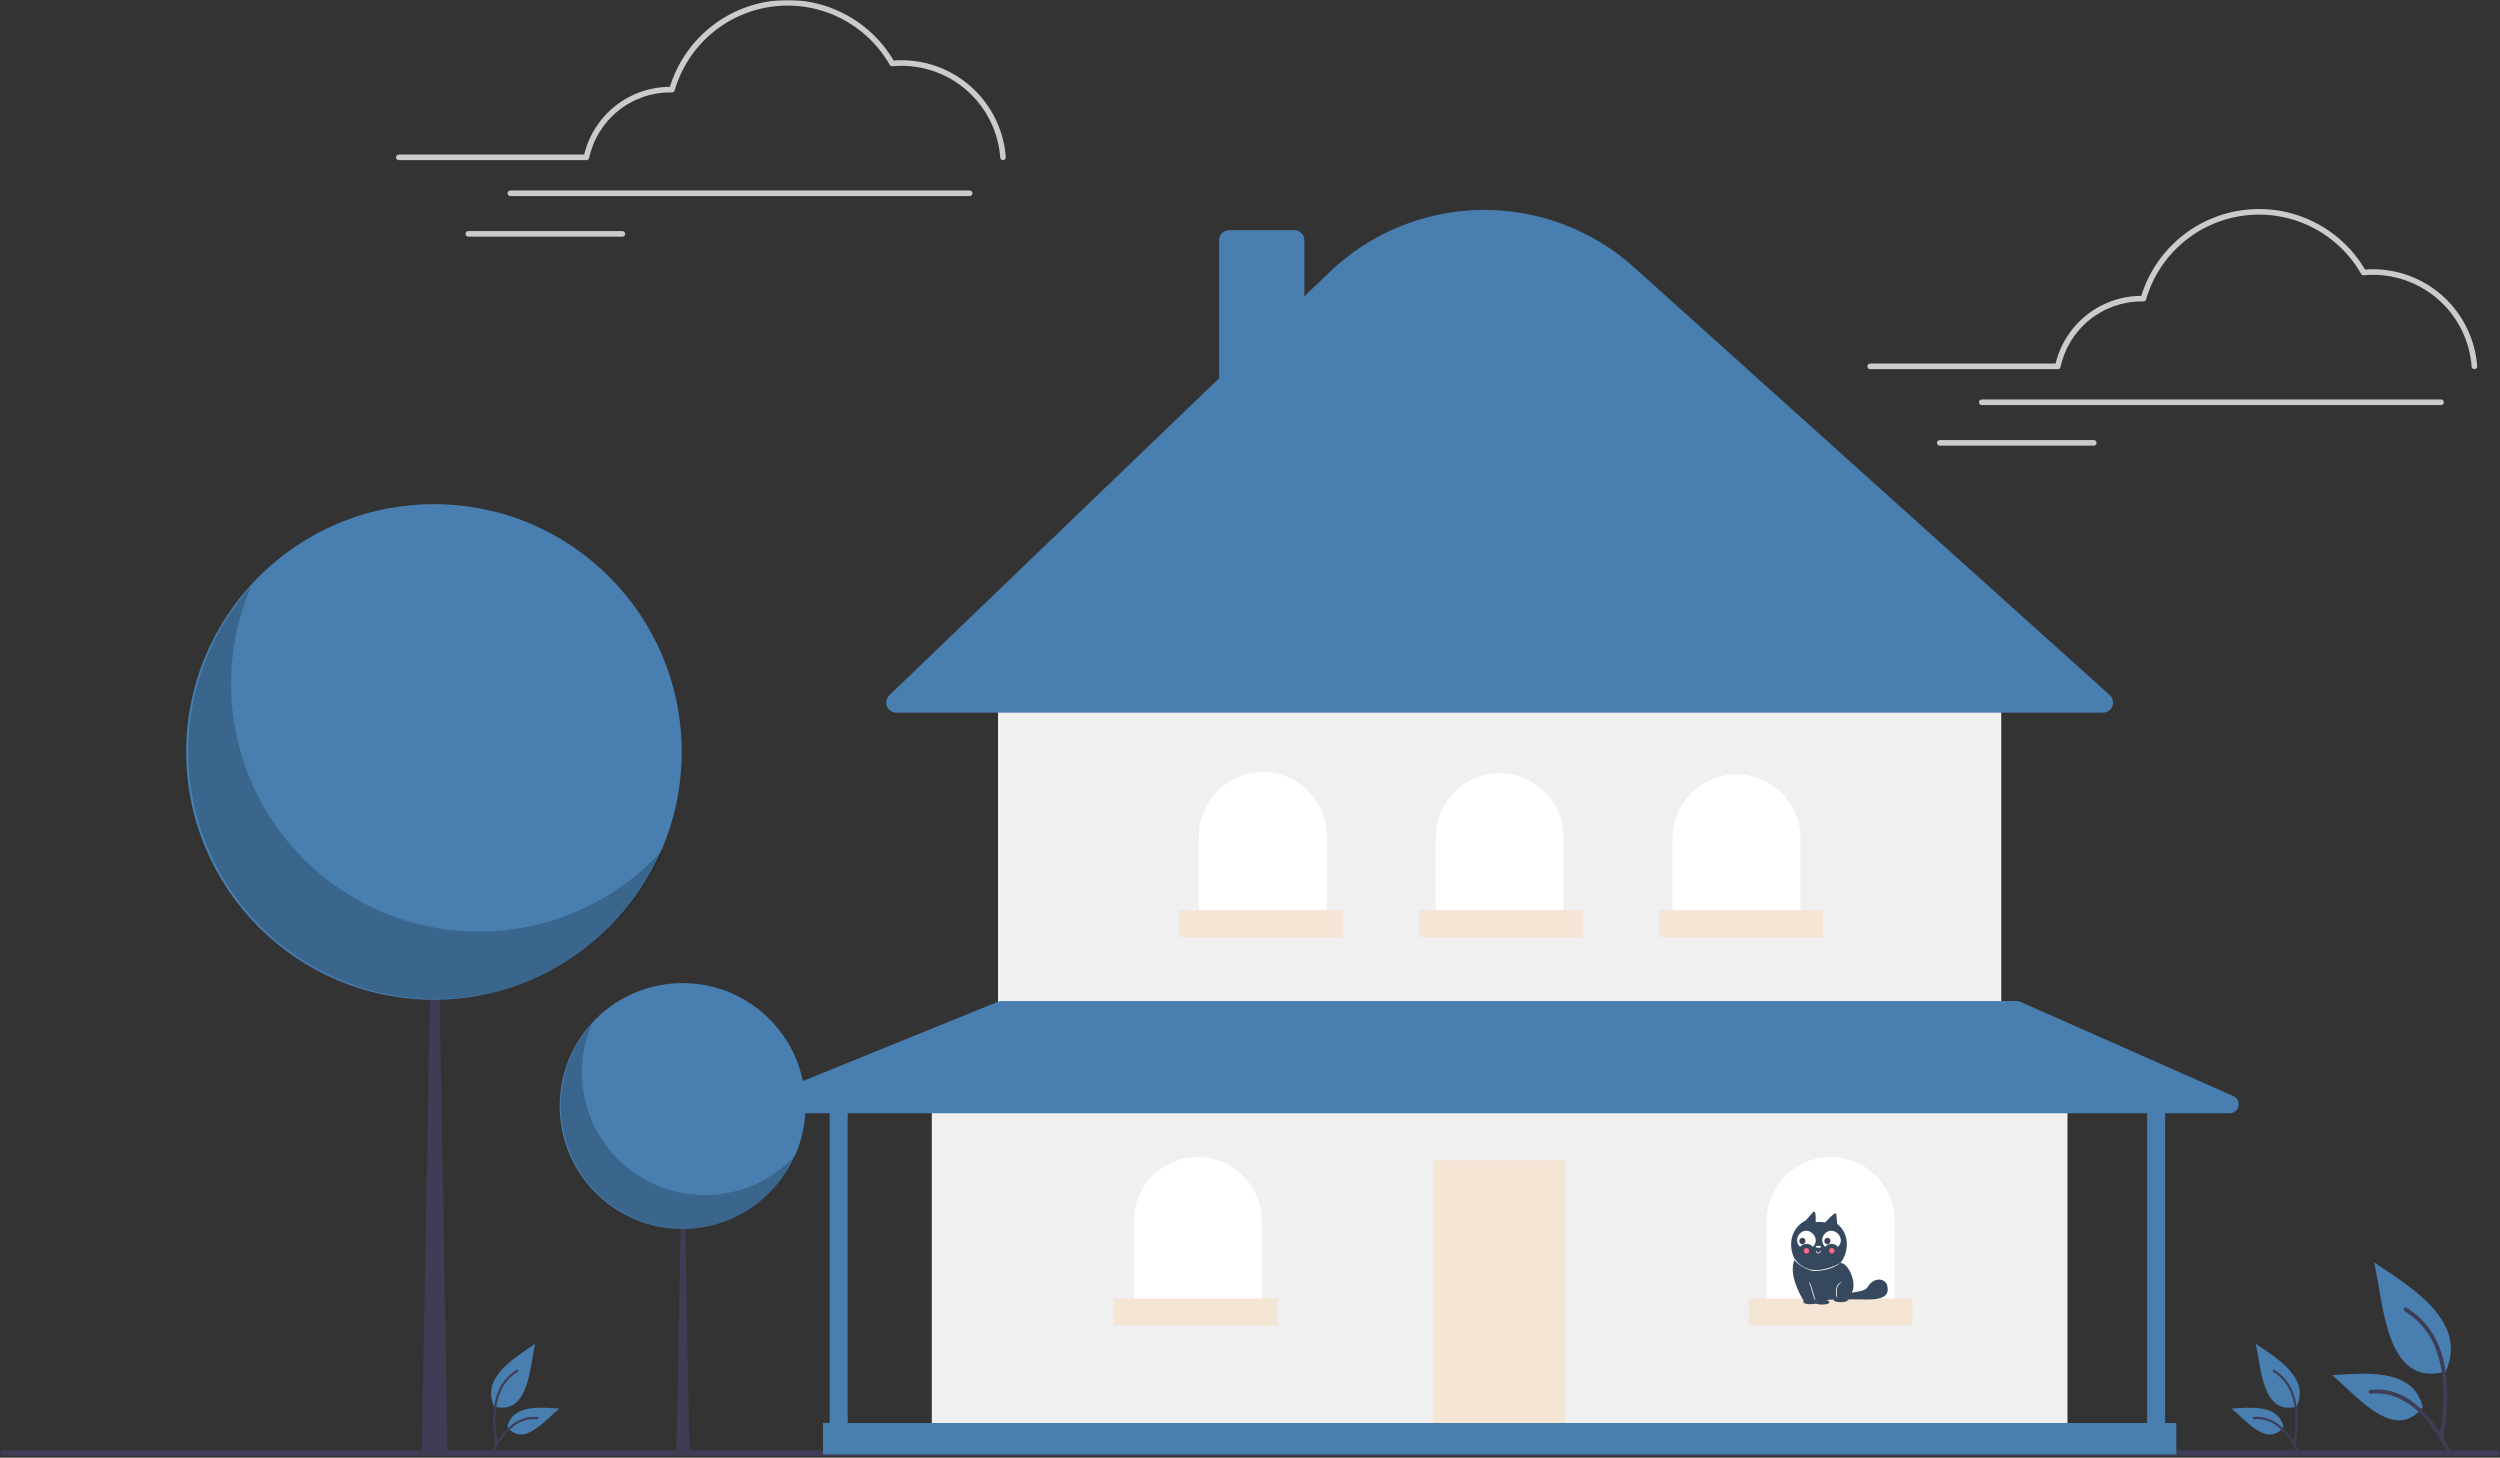
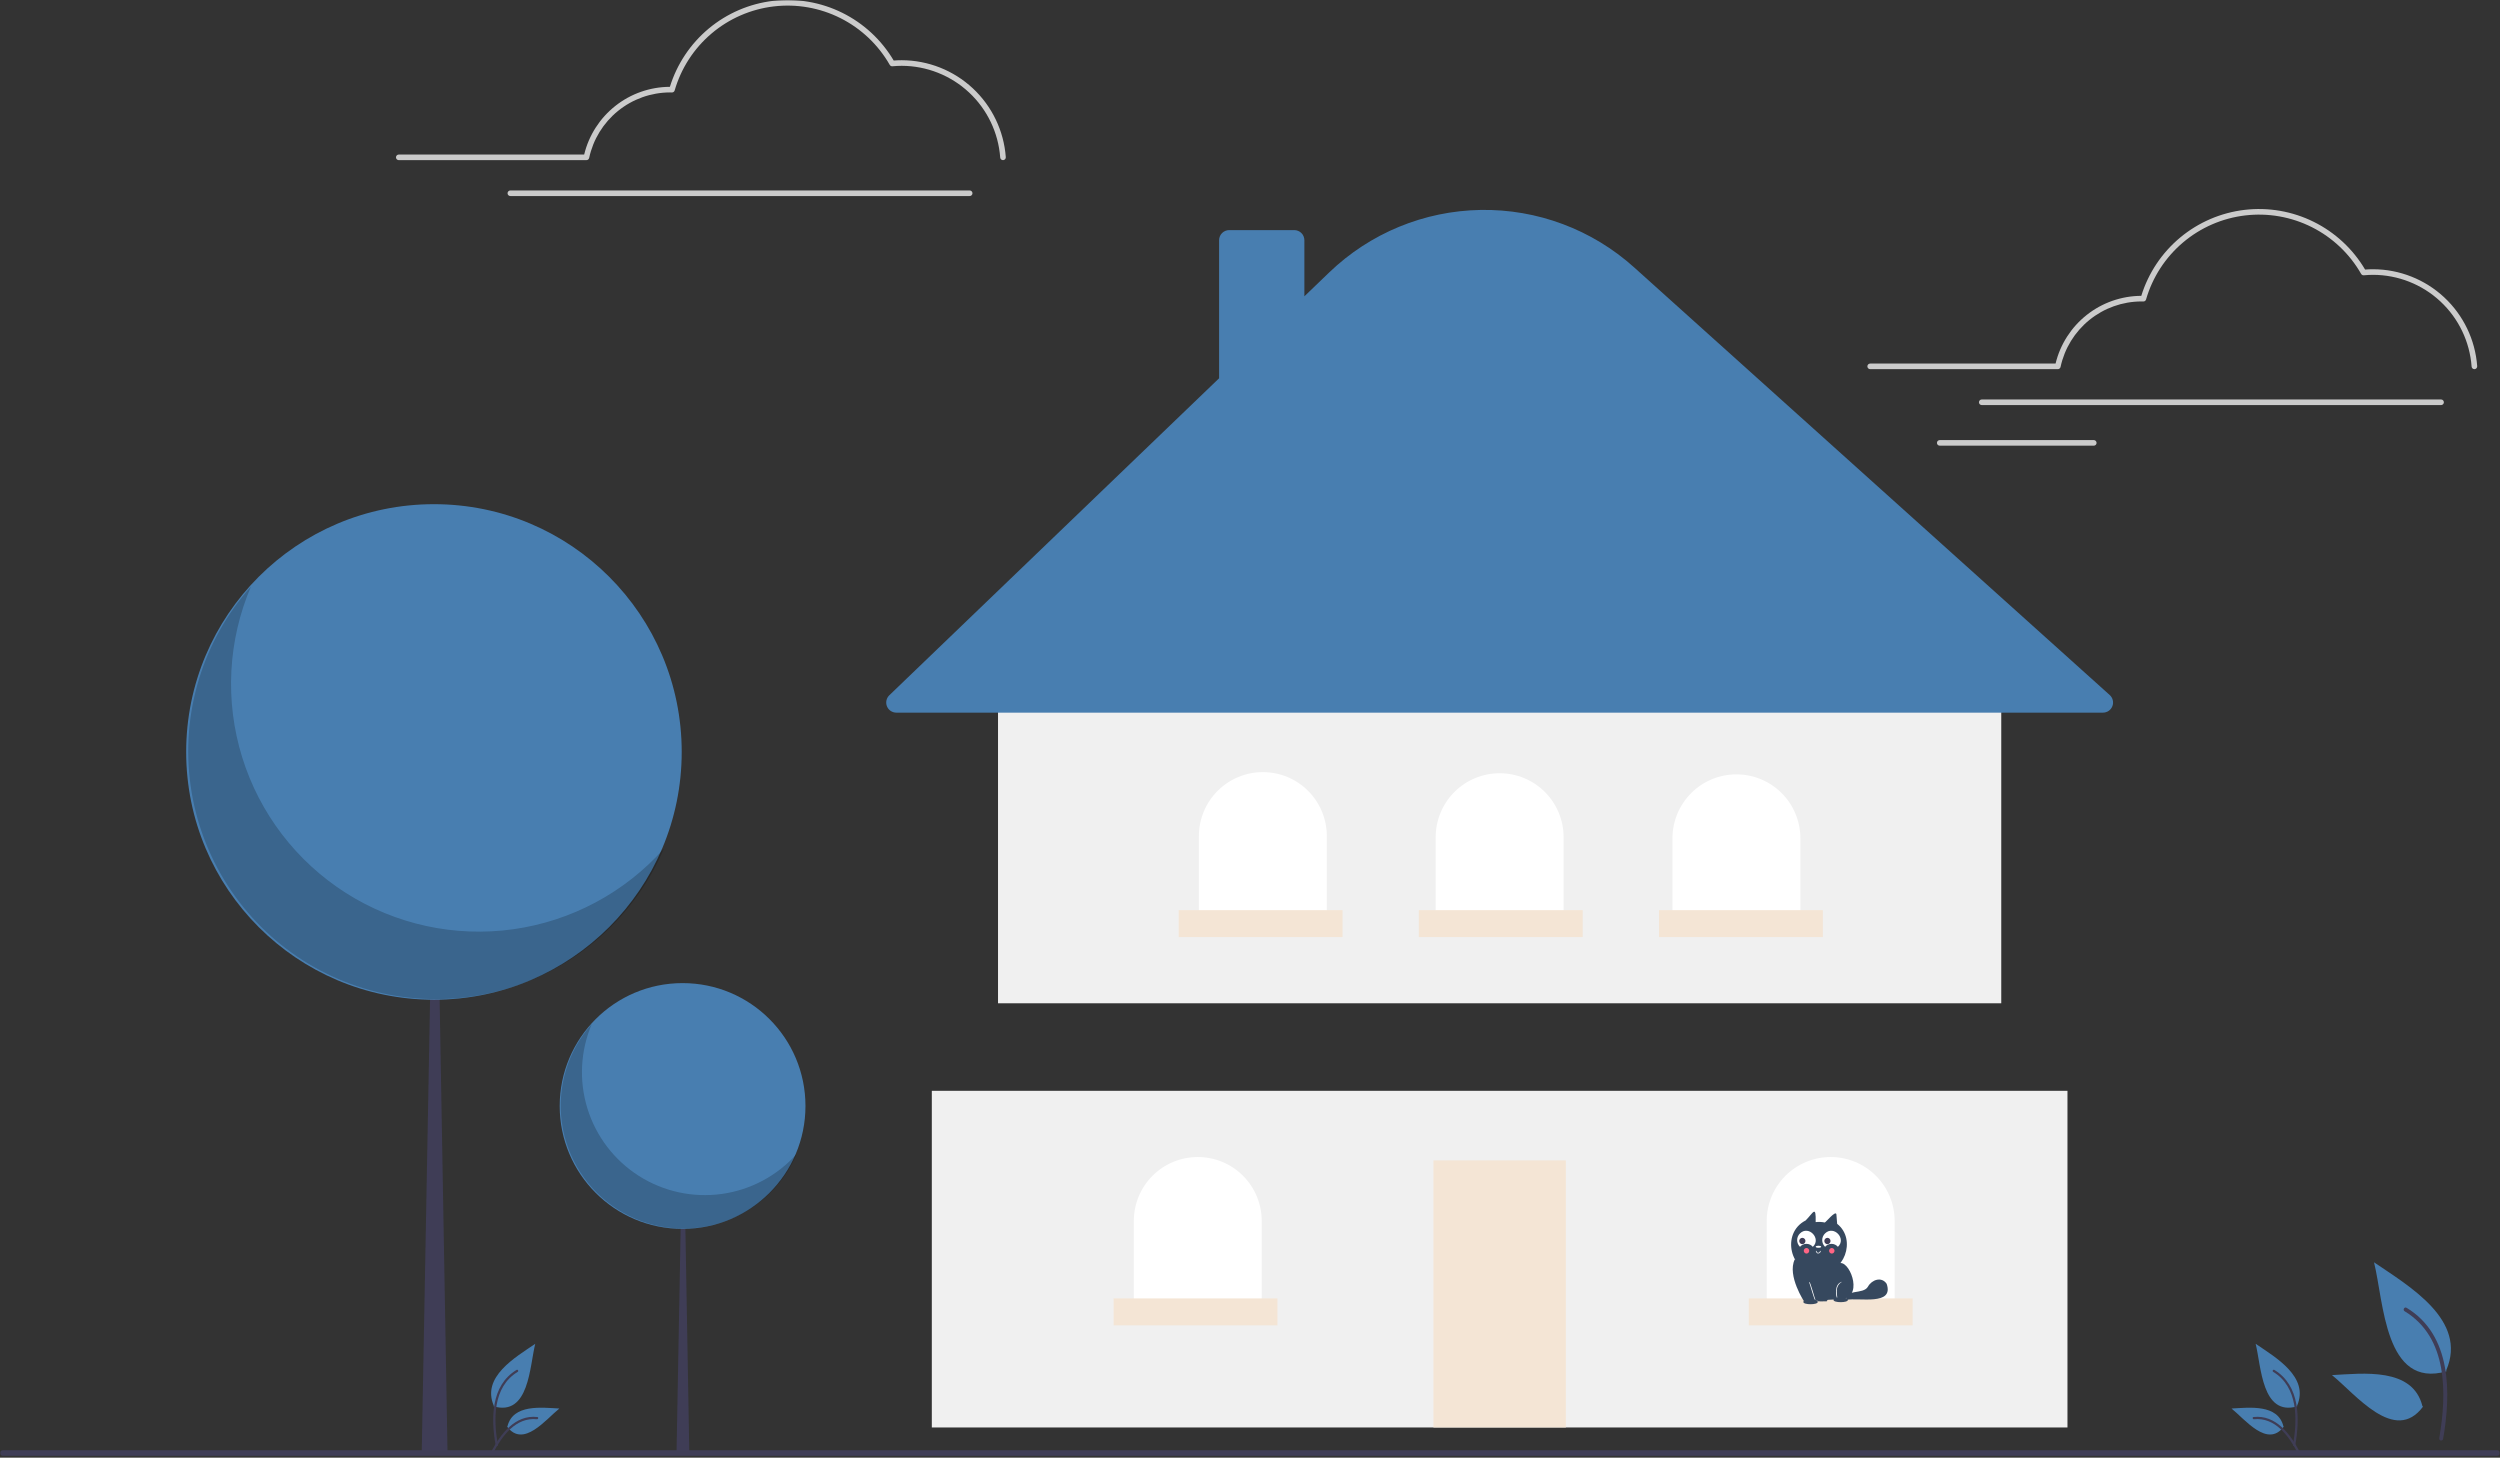
<svg xmlns="http://www.w3.org/2000/svg" width="909" height="530" viewBox="0 0 909 530" fill="none">
  <rect x="0" y="0" width="909" height="530" fill="#333333" stroke="none" />
  <style>
    /* Clouds animation */
    @keyframes moveRight {
      0% { transform: translateX(0); }
      100% { transform: translateX(120px); }
    }
    
    @keyframes moveLeft {
      0% { transform: translateX(0); }
      100% { transform: translateX(-120px); }
    }
    
    #left_cloud {
      animation: moveRight 4s linear infinite alternate;
    }
    
    #right_cloud {
      animation: moveLeft 5s linear infinite alternate;
    }
    
    /* Leafs animation */
    @keyframes leafsMovement {
      0%, 100% { transform: translateY(0) rotate(0); }
      50% { transform: translateY(-2px) rotate(1deg); }
    }
    
    #leafs {
      transform-origin: center center;
      animation: leafsMovement 3s ease-in-out infinite alternate;
    }
    
    /* Trees animation */
    @keyframes swing {
      0% { transform: rotate(0); }
      50% { transform: rotate(1deg); }
      100% { transform: rotate(0); }
    }
    
    #left_tree {
      transform-origin: bottom center;
      animation: swing 3s ease-in-out infinite alternate;
    }
    
    @keyframes growShrink {
      0%, 100% { transform: scaleY(1); }
      50% { transform: scaleY(0.9); }
    }
    
    #right_tree {
      transform-origin: bottom center;
      animation: growShrink 4s ease-in-out infinite alternate;
    }
  </style>
  <g id="Clip path group">
    <mask id="mask0_1_72" style="mask-type:luminance" maskUnits="userSpaceOnUse" x="0" y="0" width="909" height="530">
      <g id="clip0_1_2">
        <path id="Vector" d="M909 0H0V530H909V0Z" fill="white" />
      </g>
    </mask>
    <g mask="url(#mask0_1_72)">
      <g id="services-3 1">
        <path id="Vector_2" d="M248.31 402.139H248.432L250.642 528.821H245.977L248.31 402.139Z" fill="#3F3D56" />
        <path id="Vector_2_2" d="M158.029 273.408H158.277L162.732 528.821H153.327L158.029 273.408Z" fill="#3F3D56" />
        <path id="Vector_3" d="M751.731 396.621H338.809V519.028H751.731V396.621Z" fill="#F0F0F0" />
        <path id="Vector_4" d="M569.343 421.918H521.196V519.028H569.343V421.918Z" fill="#F4E5D5" />
        <path id="Vector_5" d="M665.637 420.694C671.805 420.694 677.721 423.145 682.083 427.506C686.444 431.868 688.895 437.783 688.895 443.952V475.37H642.38V443.952C642.38 437.783 644.83 431.868 649.192 427.506C653.553 423.145 659.469 420.694 665.637 420.694Z" fill="white" />
        <path id="Vector_6" d="M435.511 420.694C441.679 420.694 447.595 423.145 451.956 427.506C456.318 431.868 458.768 437.783 458.768 443.952V475.37H412.254V443.952C412.254 440.897 412.855 437.873 414.024 435.051C415.193 432.23 416.906 429.666 419.065 427.506C421.225 425.346 423.789 423.633 426.611 422.465C429.432 421.296 432.457 420.694 435.511 420.694Z" fill="white" />
        <g id="second_floor">
          <path id="Vector_7" d="M727.657 252.18H362.882V364.795H727.657V252.18Z" fill="#F0F0F0" />
          <path id="Vector_8" d="M459.176 280.742C462.231 280.742 465.255 281.343 468.077 282.512C470.898 283.681 473.462 285.394 475.622 287.553C477.782 289.713 479.495 292.277 480.663 295.099C481.832 297.92 482.434 300.945 482.434 303.999V335.417H435.919V303.999C435.919 297.831 438.369 291.915 442.731 287.553C447.093 283.192 453.008 280.742 459.176 280.742Z" fill="white" />
          <path id="Vector_9" d="M545.27 281.15C548.324 281.15 551.348 281.751 554.17 282.92C556.992 284.089 559.556 285.802 561.715 287.961C563.875 290.121 565.588 292.685 566.757 295.507C567.926 298.328 568.527 301.353 568.527 304.407V335.825H522.012V304.407C522.012 301.353 522.614 298.328 523.783 295.507C524.952 292.685 526.665 290.121 528.824 287.961C530.984 285.802 533.548 284.089 536.37 282.92C539.191 281.751 542.216 281.15 545.27 281.15Z" fill="white" />
          <path id="Vector_10" d="M631.363 281.558C634.417 281.558 637.442 282.159 640.263 283.328C643.085 284.497 645.649 286.21 647.809 288.37C649.968 290.529 651.681 293.093 652.85 295.915C654.019 298.736 654.621 301.761 654.621 304.815V336.233H608.106V304.815C608.106 301.761 608.707 298.736 609.876 295.915C611.045 293.093 612.758 290.529 614.918 288.37C617.077 286.21 619.641 284.497 622.463 283.328C625.285 282.159 628.309 281.558 631.363 281.558Z" fill="white" />
          <path id="Vector_11" d="M488.146 330.929H428.575V340.721H488.146V330.929Z" fill="#F4E5D5" />
          <path id="Vector_12" d="M575.464 330.929H515.892V340.721H575.464V330.929Z" fill="#F4E5D5" />
          <path id="Vector_13" d="M662.781 330.929H603.209V340.721H662.781V330.929Z" fill="#F4E5D5" />
        </g>
        <path id="Vector_14" d="M695.423 472.105H635.851V481.898H695.423V472.105Z" fill="#F4E5D5" />
        <path id="Vector_15" d="M464.481 472.105H404.909V481.898H464.481V472.105Z" fill="#F4E5D5" />
        <path id="Vector_16" d="M908 529.321H1C0.735 529.321 0.48 529.215 0.293 529.028C0.105 528.84 0 528.586 0 528.321C0 528.056 0.105 527.801 0.293 527.614C0.48 527.426 0.735 527.321 1 527.321H908C908.265 527.321 908.52 527.426 908.707 527.614C908.895 527.801 909 528.056 909 528.321C909 528.586 908.895 528.84 908.707 529.028C908.52 529.215 908.265 529.321 908 529.321Z" fill="#3F3D56" />
        <path id="Vector_17" d="M667.988 444.979L667.706 441.465C667.34 440.086 663.896 444.413 663.485 444.507C662.398 444.278 661.28 444.227 660.176 444.358C660.324 438.052 659.354 440.911 656.536 443.757C647.459 448.358 650.788 462.896 661.124 462.97C670.548 463.518 675.237 450.708 667.988 444.979Z" fill="#36485E" />
        <path id="Vector_18" d="M669.264 459.241C673.023 459.181 677.752 472.372 668.844 472.441C664.235 472.476 656.075 473.375 656.075 473.375C656.075 473.375 649.732 463.855 652.561 457.933L669.264 459.241Z" fill="#36485E" />
        <path id="Vector_19" d="M660.996 466.212V473.046H664.191L666.726 466.087" fill="#36485E" />
        <path id="Vector_20" d="M664.191 473.171C664.126 473.099 660.736 473.325 660.871 473.046V466.212C661.436 465.296 660.983 473.01 661.121 472.922H664.104C664.251 472.836 666.456 465.835 666.769 465.97C666.784 465.976 666.798 465.984 666.81 465.995C666.823 466.006 666.832 466.02 666.839 466.034C666.846 466.049 666.85 466.065 666.851 466.082C666.852 466.098 666.849 466.114 666.844 466.13C666.725 466.215 664.43 473.214 664.191 473.171Z" fill="#36485E" />
        <path id="Vector_21" d="M671.896 472.627C671.986 473.751 666.574 473.751 666.664 472.627C666.574 471.504 671.987 471.504 671.896 472.627Z" fill="#36485E" />
        <path id="Vector_22" d="M667.972 471.88C667.66 471.956 666.604 466.771 669.815 466.038C666.69 467.703 668.3 471.553 667.972 471.88Z" fill="white" />
        <path id="Vector_23" d="M672.41 470.741C672.392 470.716 672.38 470.69 672.364 470.664L671.956 470.679L672.41 470.741Z" fill="#3F3D56" />
        <path id="Vector_24" d="M685.986 466.792C684.145 464.055 680.59 465.299 679.199 467.804C677.549 470.825 670.499 468.578 671.379 472.635C675.781 471.706 688.808 474.885 685.986 466.792Z" fill="#36485E" />
-         <path id="Vector_25" d="M660.58 462.07C657.689 462.634 652.591 459.053 652.455 457.997C652.439 457.969 652.434 457.936 652.442 457.905C652.45 457.873 652.47 457.846 652.498 457.829C652.526 457.812 652.559 457.807 652.59 457.814C652.622 457.821 652.649 457.84 652.667 457.867C653.651 459.264 655.005 460.358 656.577 461.026C659.013 462.259 663.463 462.288 669.372 459.178C666.795 460.997 663.734 462.004 660.58 462.07Z" fill="white" />
        <path id="Vector_26" d="M661.12 455.747C660.468 455.95 659.901 454.375 660.498 454.875C660.498 455.04 660.563 455.199 660.68 455.315C660.797 455.432 660.955 455.498 661.12 455.498C661.653 455.551 661.627 454.969 661.868 454.751C662.283 455.084 661.572 455.81 661.12 455.747Z" fill="white" />
        <path id="Vector_27" d="M659.937 472.649C659.689 472.682 657.942 466.407 657.825 466.312C657.815 466.28 657.818 466.246 657.833 466.217C657.848 466.188 657.874 466.165 657.906 466.155C658.232 466.025 659.908 472.403 660.056 472.486C660.062 472.505 660.063 472.525 660.06 472.544C660.056 472.563 660.049 472.582 660.037 472.597C660.026 472.613 660.011 472.626 659.993 472.635C659.976 472.644 659.957 472.648 659.937 472.649Z" fill="white" />
-         <path id="Vector_28" d="M665.169 473.5C665.259 474.623 659.847 474.623 659.937 473.499C659.847 472.376 665.26 472.376 665.169 473.5Z" fill="#36485E" />
        <path id="Vector_29" d="M660.934 473.375C661.024 474.498 655.611 474.498 655.701 473.375C655.612 472.252 661.024 472.252 660.934 473.375Z" fill="#36485E" />
        <path id="Vector_30" d="M662.179 453.318C662.211 453.812 660.154 453.812 660.186 453.318C660.154 452.824 662.211 452.824 662.179 453.318Z" fill="white" />
        <path id="Vector_31" d="M654.482 453.346C654.768 453.006 655.124 452.733 655.527 452.545C655.93 452.357 656.369 452.26 656.814 452.26C657.258 452.26 657.697 452.357 658.1 452.545C658.503 452.733 658.86 453.006 659.146 453.346C662.359 450.367 657.607 445.388 654.481 448.461C654.151 448.776 653.889 449.155 653.709 449.575C653.53 449.995 653.437 450.447 653.437 450.903C653.437 451.36 653.53 451.812 653.709 452.232C653.889 452.652 654.152 453.031 654.482 453.346Z" fill="white" />
        <path id="Vector_32" d="M663.6 453.346C663.886 453.006 664.243 452.733 664.646 452.545C665.049 452.357 665.488 452.26 665.932 452.26C666.377 452.26 666.816 452.357 667.219 452.545C667.622 452.733 667.979 453.006 668.265 453.346C671.478 450.367 666.726 445.388 663.6 448.461C663.27 448.776 663.008 449.155 662.828 449.575C662.649 449.995 662.556 450.447 662.556 450.903C662.556 451.36 662.649 451.812 662.828 452.232C663.008 452.651 663.27 453.031 663.6 453.346Z" fill="white" />
        <path id="Vector_33" d="M655.333 450.07C655.636 450.078 655.923 450.204 656.134 450.421C656.345 450.638 656.464 450.929 656.464 451.232C656.464 451.535 656.345 451.825 656.134 452.042C655.923 452.259 655.636 452.385 655.333 452.393C655.03 452.385 654.743 452.259 654.532 452.042C654.32 451.825 654.202 451.534 654.202 451.232C654.202 450.929 654.321 450.638 654.532 450.421C654.743 450.204 655.03 450.078 655.333 450.07Z" fill="#3F3D56" />
        <path id="Vector_34" d="M664.451 450.07C664.754 450.078 665.042 450.204 665.253 450.421C665.464 450.638 665.582 450.929 665.582 451.232C665.582 451.535 665.464 451.825 665.253 452.042C665.042 452.259 664.754 452.385 664.451 452.393C664.149 452.385 663.861 452.259 663.65 452.042C663.439 451.825 663.321 451.534 663.321 451.232C663.321 450.929 663.439 450.638 663.65 450.421C663.861 450.204 664.149 450.078 664.451 450.07Z" fill="#3F3D56" />
        <path id="Vector_35" d="M666.041 453.769C666.306 453.776 666.558 453.886 666.743 454.076C666.928 454.267 667.032 454.521 667.032 454.787C667.032 455.052 666.928 455.307 666.743 455.497C666.558 455.687 666.306 455.797 666.041 455.805C665.776 455.797 665.524 455.687 665.339 455.497C665.154 455.307 665.05 455.052 665.05 454.787C665.05 454.521 665.154 454.266 665.339 454.076C665.524 453.886 665.776 453.776 666.041 453.769Z" fill="#FF6584" />
        <path id="Vector_36" d="M656.841 453.769C657.107 453.776 657.359 453.886 657.544 454.076C657.729 454.267 657.832 454.521 657.832 454.787C657.832 455.052 657.729 455.307 657.544 455.497C657.358 455.687 657.107 455.797 656.841 455.805C656.576 455.797 656.324 455.687 656.139 455.497C655.954 455.307 655.851 455.052 655.851 454.787C655.851 454.521 655.954 454.266 656.139 454.076C656.324 453.886 656.576 453.776 656.841 453.769Z" fill="#FF6584" />
        <g id="left_cloud">
          <path id="Vector_37" d="M364.69 58.228C364.432 58.228 364.184 58.13 363.996 57.954C363.808 57.778 363.693 57.538 363.675 57.281C363.009 48.234 358.952 39.772 352.314 33.589C345.677 27.405 336.949 23.956 327.878 23.931C326.792 23.931 325.652 23.987 324.488 24.096C324.294 24.114 324.098 24.076 323.924 23.986C323.751 23.896 323.607 23.758 323.51 23.588C319.343 16.294 313.12 10.389 305.618 6.61C298.116 2.83 289.668 1.344 281.326 2.336C272.985 3.328 265.121 6.755 258.715 12.188C252.309 17.622 247.645 24.822 245.305 32.889C245.243 33.105 245.111 33.295 244.93 33.428C244.748 33.561 244.528 33.63 244.303 33.624L244.032 33.615C243.892 33.611 243.751 33.606 243.609 33.606C236.728 33.627 230.062 36.001 224.716 40.332C219.37 44.664 215.666 50.693 214.218 57.42C214.169 57.648 214.044 57.853 213.863 58C213.681 58.148 213.455 58.228 213.221 58.228H144.997C144.863 58.228 144.73 58.202 144.606 58.151C144.482 58.1 144.369 58.025 144.275 57.931C144.18 57.836 144.104 57.724 144.053 57.6C144.002 57.476 143.975 57.343 143.975 57.209C143.975 57.075 144.002 56.943 144.053 56.819C144.104 56.695 144.18 56.583 144.275 56.488C144.369 56.394 144.482 56.319 144.606 56.268C144.73 56.217 144.863 56.191 144.997 56.191H212.406C214.103 49.195 218.095 42.968 223.744 38.505C229.393 34.042 236.374 31.601 243.574 31.569C246.137 23.279 251.052 15.911 257.723 10.361C264.394 4.811 272.532 1.318 281.151 0.306C289.769 -0.706 298.496 0.806 306.271 4.659C314.046 8.513 320.535 14.541 324.949 22.012C325.95 21.934 326.933 21.895 327.878 21.895C337.464 21.921 346.687 25.566 353.702 32.1C360.716 38.635 365.003 47.578 365.707 57.138C365.716 57.272 365.699 57.406 365.657 57.532C365.614 57.659 365.547 57.777 365.46 57.877C365.372 57.978 365.265 58.061 365.145 58.121C365.026 58.181 364.895 58.216 364.762 58.225C364.738 58.227 364.714 58.228 364.69 58.228Z" fill="#CBCBCB" />
          <path id="Vector_38" d="M352.573 71.285H185.563C185.293 71.285 185.033 71.178 184.842 70.987C184.652 70.796 184.544 70.537 184.544 70.267C184.544 69.997 184.652 69.737 184.842 69.547C185.033 69.356 185.293 69.248 185.563 69.248H352.573C352.843 69.248 353.102 69.356 353.293 69.547C353.484 69.737 353.592 69.997 353.592 70.267C353.592 70.537 353.484 70.796 353.293 70.987C353.102 71.178 352.843 71.285 352.573 71.285Z" fill="#CBCBCB" />
-           <path id="Vector_39" d="M226.297 86.051H170.287C170.017 86.051 169.758 85.944 169.567 85.753C169.376 85.562 169.269 85.303 169.269 85.033C169.269 84.763 169.376 84.504 169.567 84.313C169.758 84.122 170.017 84.014 170.287 84.014H226.297C226.567 84.014 226.826 84.122 227.017 84.313C227.208 84.504 227.315 84.763 227.315 85.033C227.315 85.303 227.208 85.562 227.017 85.753C226.826 85.944 226.567 86.051 226.297 86.051Z" fill="#CBCBCB" />
        </g>
        <g id="right_cloud">
          <path id="Vector_40" d="M899.69 134.228C899.432 134.228 899.184 134.13 898.996 133.954C898.808 133.778 898.693 133.538 898.675 133.281C898.009 124.234 893.952 115.772 887.314 109.588C880.677 103.405 871.949 99.956 862.878 99.931C861.792 99.931 860.652 99.987 859.488 100.096C859.294 100.114 859.098 100.076 858.924 99.986C858.751 99.896 858.607 99.757 858.51 99.588C854.343 92.294 848.12 86.389 840.618 82.61C833.116 78.83 824.668 77.344 816.326 78.336C807.985 79.328 800.121 82.755 793.715 88.188C787.309 93.622 782.645 100.821 780.305 108.889C780.243 109.105 780.111 109.295 779.93 109.428C779.748 109.561 779.528 109.63 779.303 109.624L779.032 109.616C778.892 109.611 778.751 109.606 778.609 109.606C771.728 109.627 765.062 112.001 759.716 116.332C754.37 120.664 750.666 126.693 749.218 133.42C749.169 133.648 749.044 133.853 748.863 134C748.681 134.148 748.455 134.228 748.221 134.228H679.997C679.863 134.228 679.73 134.202 679.606 134.151C679.482 134.1 679.369 134.025 679.275 133.931C679.18 133.836 679.104 133.724 679.053 133.6C679.002 133.476 678.975 133.344 678.975 133.21C678.975 133.076 679.002 132.943 679.053 132.819C679.104 132.695 679.18 132.583 679.275 132.488C679.369 132.394 679.482 132.319 679.606 132.268C679.73 132.217 679.863 132.191 679.997 132.191H747.406C749.103 125.195 753.095 118.968 758.744 114.505C764.393 110.043 771.374 107.601 778.574 107.569C781.137 99.279 786.052 91.911 792.723 86.361C799.394 80.811 807.532 77.318 816.151 76.306C824.769 75.294 833.496 76.806 841.271 80.659C849.046 84.513 855.535 90.541 859.949 98.012C860.95 97.934 861.933 97.895 862.878 97.895C872.464 97.921 881.687 101.566 888.702 108.1C895.716 114.635 900.003 123.578 900.707 133.138C900.716 133.272 900.699 133.406 900.657 133.532C900.614 133.659 900.547 133.777 900.46 133.878C900.372 133.978 900.265 134.061 900.145 134.121C900.026 134.181 899.896 134.216 899.762 134.225C899.738 134.227 899.714 134.228 899.69 134.228Z" fill="#CBCBCB" />
          <path id="Vector_41" d="M887.573 147.285H720.563C720.292 147.285 720.033 147.178 719.842 146.987C719.651 146.796 719.544 146.537 719.544 146.267C719.544 145.997 719.651 145.738 719.842 145.547C720.033 145.356 720.292 145.248 720.563 145.248H887.573C887.843 145.248 888.102 145.356 888.293 145.547C888.484 145.738 888.592 145.997 888.592 146.267C888.592 146.537 888.484 146.796 888.293 146.987C888.102 147.178 887.843 147.285 887.573 147.285Z" fill="#CBCBCB" />
          <path id="Vector_42" d="M761.297 162.051H705.287C705.017 162.051 704.758 161.944 704.567 161.753C704.376 161.562 704.269 161.303 704.269 161.033C704.269 160.763 704.376 160.504 704.567 160.313C704.758 160.122 705.017 160.014 705.287 160.014H761.297C761.567 160.014 761.826 160.122 762.017 160.313C762.208 160.504 762.315 160.763 762.315 161.033C762.315 161.303 762.208 161.562 762.017 161.753C761.826 161.944 761.567 162.051 761.297 162.051Z" fill="#CBCBCB" />
        </g>
        <g id="leafs">
          <path id="Vector_43" d="M179.498 511.351C192.405 515.057 192.558 496.817 194.612 488.609C187.316 493.576 175.016 500.658 179.546 511.129" fill="#487EB0" />
          <path id="Vector_44" d="M184.387 518.719C190.294 526.647 198.518 516.031 203.382 512.14C196.894 511.795 186.531 510.458 184.515 518.61" fill="#487EB0" />
          <path id="Vector_45" d="M835.265 511.351C822.359 515.057 822.206 496.817 820.152 488.609C827.447 493.576 839.748 500.658 835.218 511.129" fill="#487EB0" />
          <path id="Vector_46" d="M830.376 518.719C824.47 526.647 816.245 516.031 811.382 512.14C817.869 511.795 828.232 510.458 830.249 518.61" fill="#487EB0" />
          <path id="Vector_47" d="M889.535 498.615C867.036 505.074 866.77 473.278 863.19 458.97C875.907 467.63 897.349 479.975 889.452 498.228" fill="#487EB0" />
          <path id="Vector_48" d="M881.013 511.458C870.717 525.279 856.379 506.773 847.901 499.99C859.21 499.389 877.275 497.058 880.79 511.269" fill="#487EB0" />
        </g>
-         <path id="Vector_49" d="M891.153 527.52C885.334 516.379 876.04 503.779 861.871 505.37C860.951 505.449 861.181 506.868 862.1 506.789C875.558 505.396 884.314 517.5 889.84 528.106C890.291 528.904 891.609 528.327 891.153 527.52Z" fill="#3F3D56" />
        <path id="Vector_50" d="M888.294 523.284C891.249 506.568 891.436 485.397 875.034 475.518C874.251 475.023 873.529 476.265 874.309 476.758C890.145 486.336 889.675 506.789 886.907 522.901C886.864 523.083 886.893 523.274 886.988 523.434C887.083 523.594 887.236 523.712 887.416 523.761C887.596 523.811 887.788 523.788 887.951 523.699C888.115 523.61 888.238 523.461 888.293 523.283L888.294 523.284Z" fill="#3F3D56" />
        <path id="Vector_51" d="M836.194 527.933C832.855 521.542 827.524 514.314 819.396 515.226C818.868 515.272 819 516.085 819.527 516.04C827.247 515.241 832.27 522.185 835.44 528.269C835.699 528.726 836.455 528.396 836.194 527.933Z" fill="#3F3D56" />
        <path id="Vector_52" d="M834.553 525.503C836.249 515.914 836.356 503.769 826.947 498.101C826.497 497.817 826.083 498.53 826.531 498.813C835.615 504.307 835.345 516.04 833.758 525.283C833.733 525.387 833.75 525.497 833.804 525.589C833.859 525.681 833.947 525.748 834.05 525.776C834.153 525.805 834.263 525.792 834.357 525.741C834.451 525.69 834.521 525.605 834.553 525.503Z" fill="#3F3D56" />
        <path id="Vector_53" d="M178.57 527.933C181.909 521.542 187.24 514.314 195.368 515.226C195.896 515.272 195.764 516.085 195.237 516.04C187.517 515.241 182.494 522.185 179.323 528.269C179.065 528.726 178.308 528.396 178.57 527.933Z" fill="#3F3D56" />
        <path id="Vector_54" d="M180.21 525.503C178.515 515.914 178.408 503.769 187.817 498.101C188.267 497.817 188.681 498.53 188.233 498.813C179.149 504.307 179.418 516.04 181.006 525.283C181.031 525.387 181.014 525.497 180.96 525.589C180.905 525.681 180.817 525.748 180.714 525.776C180.611 525.805 180.501 525.792 180.407 525.741C180.313 525.69 180.242 525.605 180.21 525.503Z" fill="#3F3D56" />
        <path id="upeer_roof" d="M764.639 259.116H325.901C325.168 259.116 324.453 258.897 323.846 258.487C323.239 258.077 322.768 257.495 322.494 256.816C322.221 256.136 322.157 255.39 322.31 254.674C322.464 253.958 322.828 253.304 323.356 252.797L443.263 137.541V87.338C443.265 86.364 443.652 85.431 444.34 84.742C445.029 84.054 445.962 83.666 446.936 83.665H470.601C471.575 83.666 472.508 84.054 473.197 84.742C473.885 85.43 474.272 86.364 474.273 87.338V107.734L483.33 99.028C498.151 84.782 517.814 76.674 538.368 76.332C558.923 75.99 578.845 83.441 594.131 97.186L767.094 252.713C767.646 253.21 768.035 253.862 768.209 254.585C768.383 255.307 768.333 256.065 768.067 256.759C767.801 257.452 767.331 258.049 766.719 258.47C766.107 258.891 765.382 259.116 764.639 259.116Z" fill="#487EB0" />
        <g id="left_tree">
          <path id="Vector_55" d="M157.782 363.496C207.536 363.496 247.869 323.162 247.869 273.408C247.869 223.654 207.536 183.321 157.782 183.321C108.028 183.321 67.694 223.654 67.694 273.408C67.694 323.162 108.028 363.496 157.782 363.496Z" fill="#487EB0" />
          <path id="Vector_56" opacity="0.2" d="M91.264 213.237C82.861 232.893 81.721 254.897 88.048 275.317C94.375 295.736 107.756 313.241 125.801 324.703C143.846 336.164 165.379 340.836 186.551 337.883C207.724 334.93 227.156 324.545 241.376 308.583C236.243 320.592 228.56 331.342 218.86 340.087C209.16 348.832 197.674 355.364 185.199 359.23C172.724 363.096 159.558 364.203 146.612 362.475C133.667 360.747 121.251 356.225 110.227 349.223C99.203 342.221 89.832 332.905 82.765 321.922C75.698 310.938 71.104 298.55 69.3 285.615C67.496 272.68 68.526 259.507 72.319 247.009C76.112 234.512 82.576 222.988 91.264 213.237Z" fill="black" />
        </g>
        <g id="right_tree">
          <path id="Vector_57" d="M248.187 446.822C272.864 446.822 292.869 426.817 292.869 402.14C292.869 377.462 272.864 357.457 248.187 357.457C223.51 357.457 203.505 377.462 203.505 402.14C203.505 426.817 223.51 446.822 248.187 446.822Z" fill="#487EB0" />
          <path id="Vector_58" opacity="0.2" d="M215.195 372.295C211.027 382.045 210.462 392.958 213.6 403.086C216.738 413.214 223.375 421.896 232.325 427.581C241.275 433.266 251.955 435.583 262.456 434.118C272.957 432.653 282.596 427.502 289.649 419.586C287.103 425.542 283.292 430.874 278.481 435.211C273.67 439.549 267.973 442.789 261.786 444.706C255.598 446.623 249.068 447.172 242.647 446.315C236.226 445.458 230.068 443.216 224.6 439.743C219.132 436.27 214.485 431.649 210.98 426.202C207.475 420.754 205.196 414.61 204.301 408.194C203.407 401.778 203.917 395.245 205.798 389.046C207.68 382.847 210.886 377.132 215.195 372.295Z" fill="black" />
        </g>
-         <path id="Vector_59" d="M812.057 398.532L734.597 364.258C734.181 364.074 733.731 363.979 733.277 363.979H364.118C363.696 363.979 363.279 364.06 362.888 364.219L278.574 398.493C277.873 398.778 277.292 399.298 276.932 399.964C276.572 400.63 276.454 401.4 276.6 402.143C276.745 402.886 277.144 403.556 277.728 404.037C278.313 404.518 279.046 404.781 279.803 404.781H301.679V517.396H299.231V528.821H791.309V517.396H787.229V404.781H810.736C811.485 404.781 812.21 404.524 812.792 404.053C813.373 403.581 813.775 402.924 813.93 402.192C814.084 401.46 813.983 400.696 813.642 400.03C813.301 399.364 812.741 398.835 812.057 398.532ZM780.7 517.396H308.207V404.781H780.7V517.396Z" fill="#487EB0" />
      </g>
    </g>
  </g>
</svg>